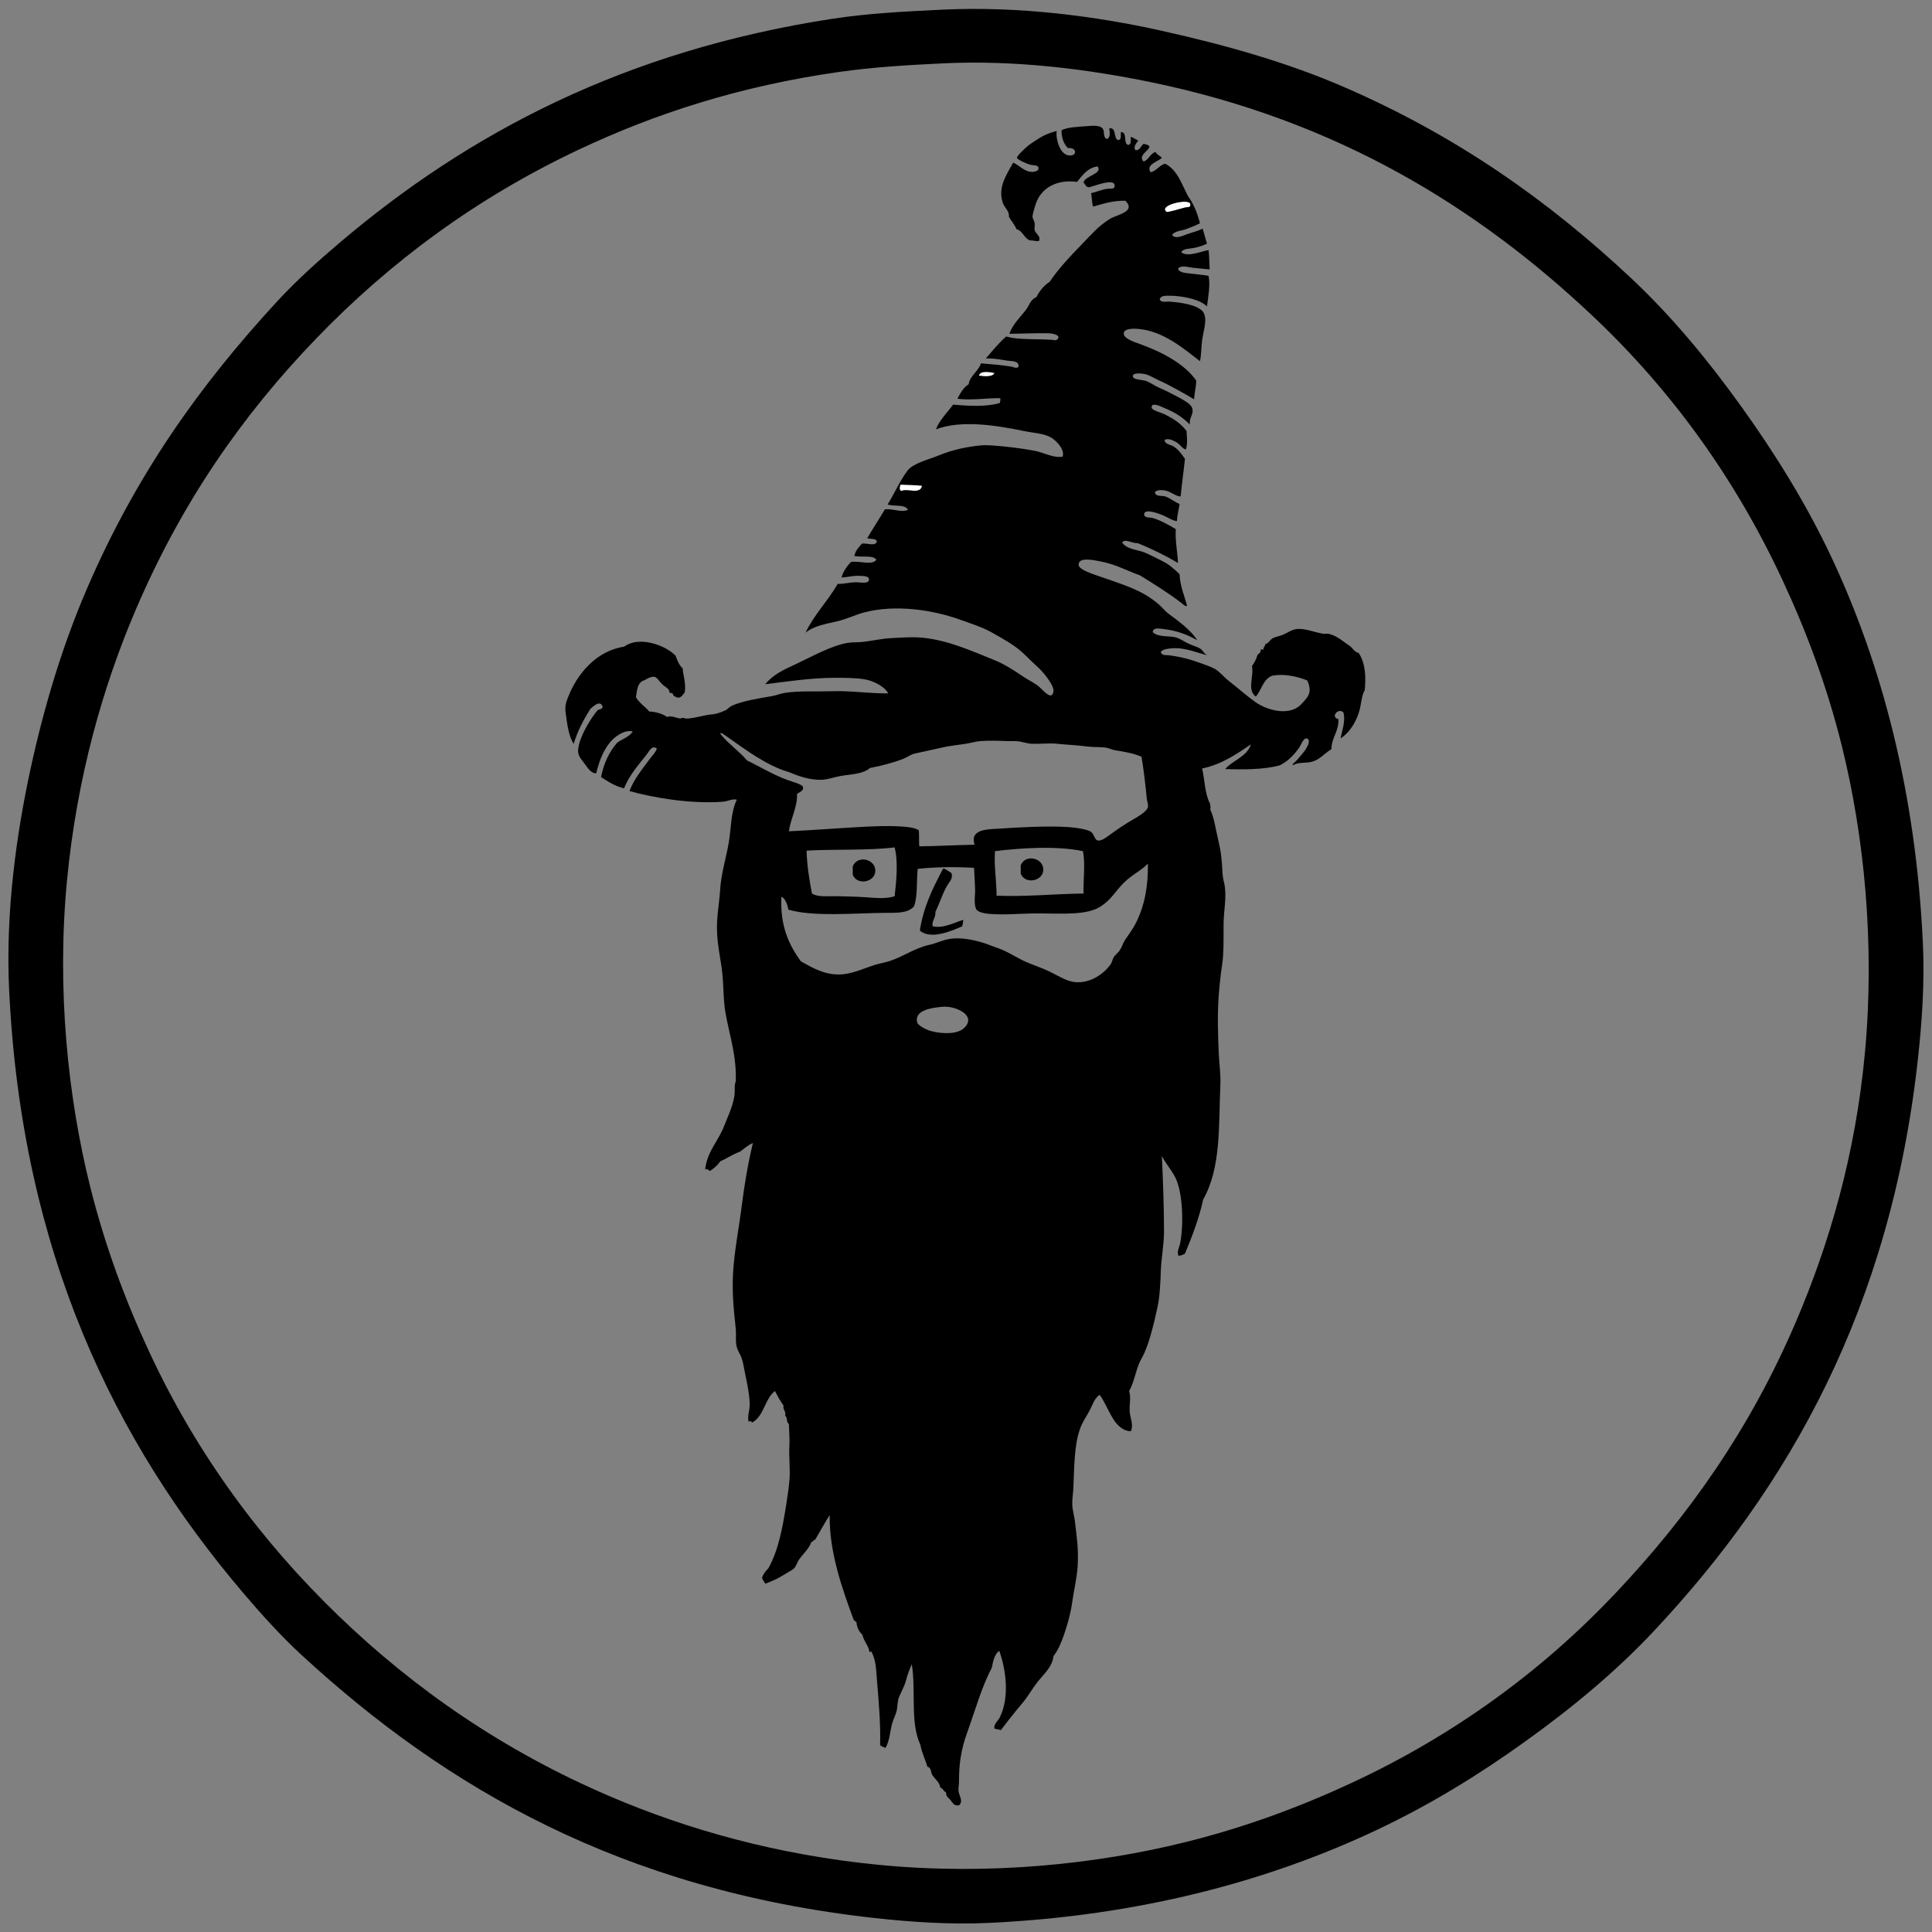
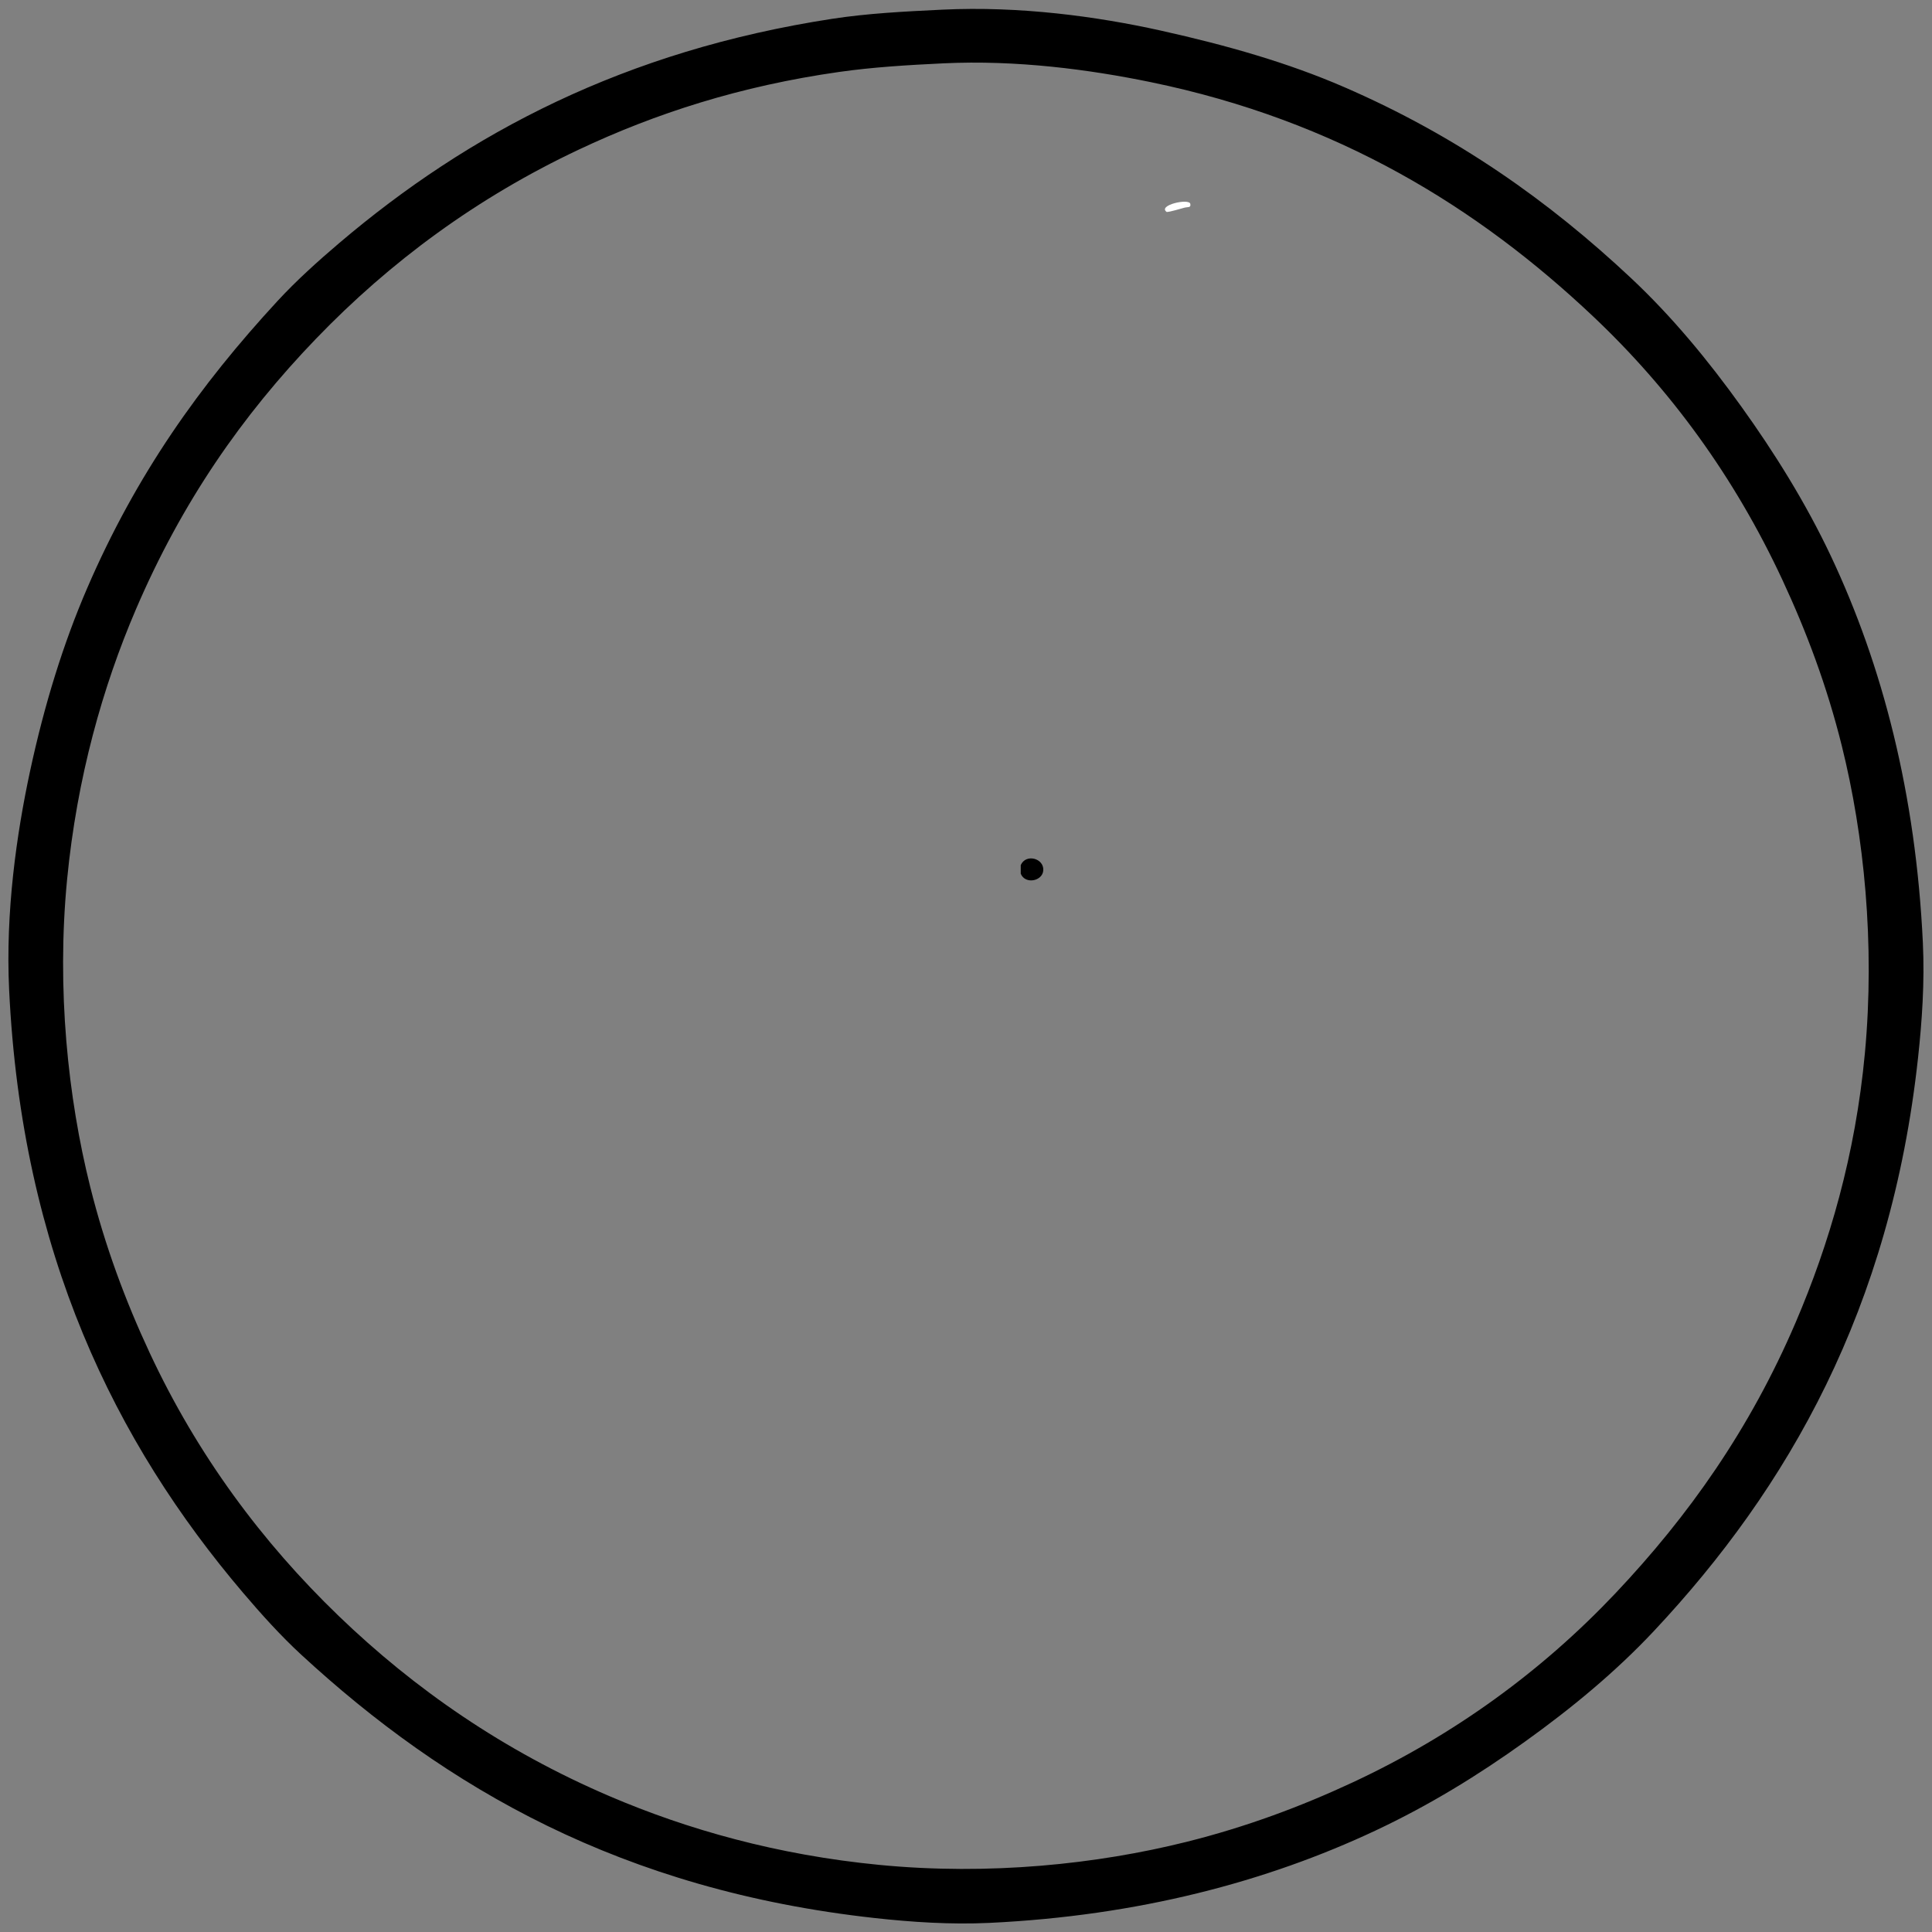
<svg xmlns="http://www.w3.org/2000/svg" version="1.1" id="Layer_1" x="0px" y="0px" width="864.002px" height="864.002px" viewBox="0 0 864.002 864.002" enable-background="new 0 0 864.002 864.002" xml:space="preserve">
  <rect x="0" y="0" width="864.002" height="864.002" fill="#808080" stroke="none" />
  <path fill-rule="evenodd" clip-rule="evenodd" d="M421.441,4.32c34.643-1.649,69.102,3.009,97.68,9.36  c29.995,6.666,57.083,14.482,81.84,25.2c50.545,21.883,91.684,51.008,128.4,85.44c18.431,17.284,34.553,36.852,49.44,57.6  c14.546,20.272,28.688,42.773,40.08,66.96c22.969,48.764,37.888,106.062,41.04,172.8c0.829,17.561-0.384,35.002-2.16,51.36  c-12.193,112.264-58.095,192.354-118.08,256.32c-17.201,18.342-36.808,34.521-57.601,49.44  c-20.944,15.028-42.701,28.432-66.96,39.84c-48.655,22.883-106.128,38.116-172.561,41.28c-17.45,0.831-34.928-0.349-51.36-2.16  c-112.923-12.449-191.868-58.135-256.561-117.84c-9.128-8.425-17.747-17.99-25.92-27.601C51.639,645.197,9.692,560.407,4.08,442.561  c-1.65-34.645,3.287-69.406,9.36-97.68c6.451-30.037,14.985-57.337,25.44-81.601c22.061-51.198,50.613-91.163,85.2-128.64  c8.417-9.121,18.026-17.778,27.6-25.92C209.525,59.532,279.392,22.646,372.241,8.4C387.869,6.002,404.138,5.144,421.441,4.32z   M375.361,32.16c-44.306,6.291-82.143,18.527-116.64,34.8c-45.503,21.465-84.288,50.146-117.36,84.48  c-33.127,34.391-60.084,73.191-80.64,121.2C45.977,307.074,34.427,347.619,30,393.361c-4.747,49.052,0.389,97.521,10.32,137.28  c6.67,26.704,15.797,51.167,26.64,74.4c21.299,45.64,50.228,84.606,84.48,117.601c33.935,32.688,73.809,60.352,121.2,80.64  c34.733,14.869,74.945,26.29,120.72,30.721c49.009,4.743,97.195-0.306,137.28-10.32c26.82-6.7,51.298-15.858,74.4-26.64  c45.603-21.283,84.782-50.019,117.36-84.48c32.732-34.626,60.149-73.35,80.641-121.2c14.975-34.97,26.725-74.828,30.96-120.48  c4.551-49.061-0.396-97.3-10.32-137.28c-6.682-26.915-15.892-51.332-26.64-74.4c-21.397-45.923-49.978-84.985-84.48-117.601  C660.965,92.827,598.174,53.941,514.561,36.72c-27.296-5.622-59.892-9.959-92.64-8.4C405.458,29.104,390.156,30.06,375.361,32.16z" />
  <path fill-rule="evenodd" clip-rule="evenodd" fill="#FFFFFF" d="M521.761,94.8c-4.273-3.021,10.082-6.275,10.561-3.6  c0.322,1.803-1.047,1.275-2.641,1.68C527.34,93.475,523.624,94.716,521.761,94.8z" />
-   <path fill-rule="evenodd" clip-rule="evenodd" fill="#FFFFFF" d="M444.721,166.8c-0.65,1.932-4.844,1.526-6.96,1.2  C438.401,165.371,443.296,166.539,444.721,166.8z" />
-   <path fill-rule="evenodd" clip-rule="evenodd" fill="#FFFFFF" d="M412.321,217.2c-0.627,4.174-6.533,1.024-9.36,2.4  c-0.877-0.737-0.689-1.801-0.24-2.88C405.735,216.772,409.787,216.967,412.321,217.2z" />
  <path fill-rule="evenodd" clip-rule="evenodd" d="M456.48,390.721c0-1.28,0-2.56,0-3.84c2.318-5.285,10.502-3.021,10.08,2.4  C466.188,394.077,458.462,395.623,456.48,390.721z" />
-   <path fill-rule="evenodd" clip-rule="evenodd" d="M381.361,391.201c0-1.28,0-2.56,0-3.84c2.318-5.285,10.501-3.021,10.08,2.4  C391.068,394.557,383.342,396.103,381.361,391.201z" />
-   <path fill-rule="evenodd" clip-rule="evenodd" d="M417.121,414.241c4.765,1.1,9.626-1.687,13.68-2.88  c-0.075,1.045-0.277,1.963-0.48,2.88c-4.57,2.031-14.114,6.159-18.96,1.92c1.656-10.744,5.833-18.967,10.08-27.12  c0.084-0.315,0.422-0.378,0.48-0.72c1.327,0.593,2.495,1.345,3.6,2.16c0.713,2.366-0.684,3.454-1.92,5.52  c-2.133,3.566-3.441,8.094-5.28,11.76C418.588,410.453,416.489,411.976,417.121,414.241z" />
-   <path fill-rule="evenodd" clip-rule="evenodd" d="M494.881,62.16c1.822-0.374,1.411-3.021,1.2-4.8  c3.398-0.359,1.737,4.343,3.84,5.28c2.011,0.049,1-2.648,1.44-3.6c2.931,0.029,0.816,5.103,3.12,5.76  c1.546-0.054,1.174-2.025,1.199-3.6c1.309,0.372,2.204,1.156,3.36,1.68c-0.701,1.122-2.484,2.681-1.2,4.32  c2.177,0.016,2.304-2.017,3.601-2.88c7.272,1.395-3.723,4.281,0,7.92c2.374-0.826,2.897-3.502,5.279-4.32  c0.589,1.252,1.98,1.7,2.88,2.64c-1.722,1.792-7.365,2.98-5.04,6.48c2.76-0.681,3.809-3.072,6.48-3.84  c5.552,2.769,7.418,9.222,10.32,14.64c2.462,3.298,4.074,7.445,5.279,12c-1.833,0.958-4.038,1.828-6.239,2.64  c-2.199,0.811-4.988,0.71-6.24,2.64c1.686,2.003,4.862,0.209,6.96-0.48c2.423-0.796,4.968-1.457,6.72-2.4  c0.626,2.254,1.285,4.475,1.92,6.72c-1.549,0.8-3.581,1.462-5.76,1.92c-2.043,0.43-4.763,0.18-5.76,1.92  c2.928,2.333,8.587-0.35,12.24-0.96c0.37,3.098,0.289,5.492,0.479,8.64c-2.206-0.231-4.9-0.452-7.439-0.72  c-2.294-0.243-5.378-1.435-6.721,0.48c0.84,1.952,4.002,1.842,6.24,2.16c2.589,0.367,5.242,0.518,7.44,0.96  c0.857,4.284-0.175,9.373-0.721,13.68c-2.988-3.159-11.053-4.822-17.04-4.8c-1.375,0.005-3.73-0.091-4.08,1.68  c0.683,1.604,2.929,0.846,4.32,0.96c5.512,0.453,11.94,1.334,14.88,4.32c2.431,3.239,0.378,8.217-0.239,12.96  c-0.451,3.459-0.337,6.665-0.961,9.36c-6.843-5.226-16.038-13.345-27.359-14.4c-3.144-0.292-6.581-0.082-6.721,1.92  c-0.169,2.437,5.083,4.036,7.2,4.8c10.01,3.616,19.924,8.859,25.2,16.32c-0.062,3.243-0.802,5.4-0.96,8.4  c-4.195-2.429-10.065-5.92-15.6-8.4c-2.024-0.907-3.915-2.117-5.521-2.64c-1.322-0.431-5.92-1.125-6.24,0.48  c-0.398,2.001,4.25,1.721,6,2.4c1.784,0.691,3.59,2.019,5.521,2.88c1.709,0.763,3.45,1.51,5.52,2.64  c3.328,1.818,9.082,4.237,9.601,6.96c0.495,2.602-1.493,3.774-1.2,6.96c-3.223-3.312-6.61-5.411-11.521-7.44  c-0.66-0.273-5.928-3.054-5.52,0c0.14,1.043,4.616,2.323,5.28,2.64c4.294,2.047,7.561,4.139,10.319,7.68  c0.082,2.823,0.604,5.014-0.239,8.16c-1.164,0.346-2.539-2.083-4.32-3.12c-1.605-0.935-3.958-1.956-5.28-0.96  c0.296,2.057,2.795,2.027,4.08,2.88c2.183,1.449,3.608,3.438,5.04,5.52c-0.459,4.802-1.47,11.603-1.92,16.8  c-1.836,0.164-4.456-2.205-6.96-2.64c-1.332-0.231-3.623-0.404-4.56,0.72c0.312,2.243,3.071,1.443,4.56,1.92  c2.416,0.774,4.407,2.634,6.48,3.36c-0.346,2.615-1.053,4.868-1.2,7.68c-2.148-0.182-4.166-1.821-6.96-2.88  c-1.277-0.484-7.476-2.879-7.681-0.24c-0.139,1.791,2.661,1.435,3.601,1.68c3.354,0.877,7.808,3.374,10.56,5.04  c-0.4,4.983,0.823,10.688,0.96,15.12c-5.619-3.341-11.652-6.268-18-8.88c-2.501,0.242-5.706-2.221-6.96-0.24  c2.289,3.22,6.842,3.071,10.32,4.56c2.292,0.981,5.023,2.397,7.439,3.6c3.246,1.615,5.504,3.585,7.921,6  c0.249,5.591,2.177,9.503,3.359,14.16c-0.852,0.386-1.75-0.693-2.399-1.2c-5.561-4.331-12.522-8.644-18.721-12.48  c-5.294-1.814-10.777-4.958-17.76-6.24c-2.418-0.444-9.953-2.231-9.6,1.68c0.189,2.102,6.568,4.06,8.64,4.8  c10.31,3.686,19.529,6.072,27.12,12.72c1.644,1.439,2.83,3.028,4.56,4.32c4.435,3.311,9.771,7.111,12.721,11.76  c-4.112-2.298-8.769-4.291-15.36-5.04c-1.788-0.204-4.382-0.747-4.56,1.44c2.689,2.475,7.409,1.425,10.56,2.4  c1.697,0.525,3.542,1.79,5.28,2.64c1.963,0.96,4.188,1.466,5.52,2.4c1.219,0.854,1.676,2.385,3.12,2.88  c-3.898-0.822-9.942-3.566-15.6-3.12c-1.613,0.127-4.383,0.259-5.28,1.68c0.436,1.714,2.554,1.307,3.6,1.44  c5.466,0.696,10.032,1.919,15.12,3.84c1.34,0.506,3.557,1.237,5.28,2.16c2.271,1.217,4.254,3.792,6.48,5.52  c4.254,3.305,7.278,6.122,11.76,9.36c4.854,3.507,14.674,6.51,20.16,1.44c0.715-0.662,1.591-1.737,2.399-2.64  c2.114-2.359,2.312-4.928,0.721-8.4c-4.573-1.896-10.541-3.093-15.601-2.16c-4.172,1.428-4.788,6.412-7.439,9.36  c-4.022-3.169-0.785-8.653-1.681-13.68c1.006-1.395,1.854-2.945,2.4-4.8c0.38-0.9,1.663-0.897,1.439-2.4  c0.315-0.308,0.885-0.308,1.2,0c0.107-1.611,0.777-1.383,0.96-2.64c1.328-0.108,2.019-1.964,3.36-2.64  c1.126-0.567,2.85-0.867,4.32-1.44c2.158-0.841,4.031-2.465,6.72-2.64c3.497-0.228,7.647,1.528,11.52,2.16  c0.76,0.124,1.687-0.165,2.4,0c3.787,0.874,6.975,3.888,9.84,5.76c1.053,1.108,1.882,2.438,3.601,2.88  c2.965,4.658,3.239,10.465,2.64,16.56c-1.552,2.687-1.462,6.461-2.64,10.08c-1.663,5.105-4.611,9.23-8.16,11.52  c0.618-3.509,2.416-7.967,1.199-11.76c-2.579-2.006-5.725,2.426-2.159,3.12c0.217,5.737-3.06,7.98-3.12,13.44  c-3.313,1.928-5.309,4.963-9.36,5.76c-2.735,0.538-5.47-0.008-7.92,1.44c-0.467-0.507,1.199-1.518,1.92-2.4  c1.418-1.734,3.392-3.692,4.561-6c0.492-0.974,1.387-3.19-0.24-3.6c-1.49-0.375-2.751,3.234-3.36,4.08  c-2.374,3.295-4.82,5.942-8.64,7.92c-7.004,2.005-17.215,1.944-24.48,1.68c3.491-4.029,9.643-5.398,11.521-11.04  c-5.922,3.999-12.939,8.98-21.84,10.8c1.224,5.262,1.171,11.372,3.6,15.84c-0.111,1.12,0.473,1.542,0,2.4  c1.805,3.744,2.456,8.954,3.6,13.68c1.25,5.164,1.66,8.967,1.92,14.88c0.102,2.303,0.697,3.938,0.96,5.52  c0.916,5.504-0.437,11.476-0.479,17.04c-0.042,5.41,0.09,9.082-0.24,14.64c-0.15,2.538-0.663,5.086-0.96,7.681  c-0.386,3.377-0.692,5.953-0.96,9.6c-0.641,8.729-0.376,17.586,0,26.16c0.203,4.646,0.942,9.328,0.72,14.16  c-0.817,17.785,0.437,36.808-7.68,51.12c-1.729,8.116-5.013,16.742-8.16,24.239c-0.811,0.47-1.669,0.891-2.88,0.961  c-0.831-1.908,0.321-3.599,0.72-5.521c1.553-7.484,1.414-22.506-2.16-29.521c-1.805-3.542-4.37-6.266-6-9.6  c0.528,11.418,0.938,22.715,0.96,33.84c0.012,5.691-1.247,11.819-1.439,17.761c-0.133,4.096-0.386,10.983-1.44,15.84  c-1.405,6.473-3.375,15.081-6,20.88c-0.703,1.554-1.734,3.095-2.399,4.8c-1.541,3.948-2.244,8.304-4.32,12  c0.947,2.985,0.04,6.05,0.24,9.12c0.194,2.989,1.879,6.145,0.479,8.88c-7.779-0.506-9.742-10.785-13.92-16.319  c-2.438,1.629-3.197,4.672-4.56,7.199c-1.341,2.487-3.043,4.878-4.08,7.681c-2.742,7.411-2.679,17.076-3.12,27.12  c-0.101,2.284-0.536,4.573-0.48,6.96c0.059,2.479,0.9,5.028,1.2,7.68c0.714,6.308,1.717,12.462,1.2,20.16  c-0.362,5.399-1.709,10.769-2.4,15.84c-0.699,5.133-2.146,10.133-3.6,14.4c-1.203,3.532-2.626,7.036-4.8,9.84  c-0.549,4.771-3.953,7.624-6.72,11.04c-2.323,2.867-4.192,6.166-6.48,9.12c-1.119,1.445-2.432,2.83-3.6,4.319  c-2.32,2.959-4.468,5.544-6.721,8.641c-0.742-0.458-2.018-0.382-2.88-0.721c-0.393-2.068,1.48-3.205,2.4-5.039  c4.397-8.773,2.853-21.139-0.24-29.761c-2.126,1.554-2.753,4.607-3.36,7.681c-4.504,8.402-7.369,18.913-11.04,29.04  c-2.795,7.711-3.652,14.467-3.6,21.84c0.01,1.331-0.306,2.676-0.24,3.84c0.134,2.387,2.384,4.763,0.24,6.72  c-2.315,0.231-2.408-0.688-3.84-2.399c-0.96-1.148-2.026-1.544-1.92-3.36c-1.184-0.502-1.656-2.149-2.64-2.16  c-0.145-2.425-2.611-4.006-3.6-5.76c-0.651-1.154-0.374-3.294-2.16-3.6c-0.896-3.357-2.388-5.854-3.12-9.841  c-4.671-9.818-1.896-24.341-3.84-36c-1.069,2.448-1.833,4.479-2.64,7.44c-0.721,2.644-2.076,4.77-3.12,7.439  c-0.693,1.772-0.546,3.888-0.96,5.761c-0.466,2.106-1.629,4.138-2.16,6.239c-0.901,3.564-1,7.358-2.88,10.561  c-0.793-0.406-1.763-0.637-2.4-1.2c0.255-10.032-0.615-19.328-1.44-29.52c-0.383-4.736-0.415-8.446-2.4-12.24  c-0.058-0.619-0.413,0.329-0.96,0c-0.16-2.499-2.564-4.783-3.12-7.681c-1.66-1.332-2.583-3.825-2.64-5.52  c-0.387-0.333-0.76-0.68-1.2-0.96c-5.011-13.598-11.031-30.165-10.8-47.04c-2.194,3.551-4.645,7.905-6.48,11.04  c-0.952-0.072-0.685,1.075-1.68,0.96c-0.965,2.972-3.598,5.227-5.52,7.92c-0.856,1.199-1.295,3.065-2.4,4.08  c-0.747,0.686-2.621,1.623-3.84,2.4c-2.904,1.852-5.536,3.104-8.88,4.319c-0.461-0.745-1.431-2.239-1.44-2.64  c0.573-1.827,1.718-3.083,2.88-4.32c4.404-8.016,6.251-17.661,7.92-28.32c0.549-3.503,1.114-7.255,1.44-10.8  c0.487-5.291-0.345-10.593,0-15.84c0.177-2.695-0.158-6.367-0.24-9.6c-1.254-0.506-0.518-3.003-1.68-3.601  c0.507-2.267-1.093-2.427-0.72-4.56c-1.355-1.863-2.539-4.023-3.84-6.48c-4.624,3.537-4.895,11.426-10.32,14.16  c-0.056-0.893-0.851-0.673-1.44-0.479c-0.681-2.433,0.528-4.956,0.48-7.681c-0.105-5.953-1.906-12.471-2.88-18  c-0.152-0.86-0.476-1.872-0.72-2.64c-0.601-1.887-2.016-3.578-2.4-6c-0.343-2.16,0.008-4.778-0.24-7.2  c-0.793-7.745-1.734-15.561-1.2-24.96c0.567-9.968,2.603-19.912,3.84-29.76c1.213-9.652,2.812-19.167,5.04-28.32  c-1.915,0.663-3.897,2.427-5.76,3.84c-3.937,1.426-5.749,3.032-8.88,4.32c-1.146,1.813-2.808,3.111-4.56,4.319  c-0.716-0.377-1.289-1.163-2.16-0.72c0.88-7.972,5.838-12.628,8.4-19.2c1.593-4.087,3.592-8.055,4.56-12.96  c0.65-3.297-0.198-4.684,0.72-7.2c0.452-11.272-2.82-20.729-4.56-30.479c-1.033-5.792-0.814-11.818-1.44-17.76  c-0.661-6.283-2.266-12.549-2.4-19.681c-0.114-6.087,1.005-11.33,1.44-18c0.466-7.14,2.637-13.863,3.84-20.88  c1.131-6.599,0.846-13.433,3.6-19.2c-2.476-0.425-3.636,0.754-6.48,0.96c-14.527,1.053-31.443-1.935-41.52-4.8  c2.152-5.637,5.766-9.796,9.12-14.4c1.051-1.443,2.518-2.768,3.12-4.56c-2.169-1.892-3.573,1.391-4.56,2.64  c-3.49,4.416-7.986,9.493-10.08,15.12c-4.138-0.982-7.188-3.052-10.32-5.04c1.24-6.28,3.697-11.343,7.2-15.36  c2.286-1.714,5.449-2.552,6.96-5.04c-3.082-0.816-6.349,1.345-8.16,2.88c-4.243,3.599-6.755,9.756-8.16,15.84  c-2.473,0.036-3.795-2.497-5.76-5.04c-1.985-2.57-2.982-3.755-1.92-7.92c1.359-5.331,5.63-12.157,8.4-15.36  c0.87-0.331,2.019-0.381,2.16-1.44c-1.09-3.359-4.366,0-5.52,0.96c-2.943,4.737-5.652,9.708-7.44,15.6  c-2.208-3.14-2.931-8.939-3.6-13.92c-0.435-3.234,0.313-4.941,1.2-7.2c3.958-10.083,12.509-20.492,24.96-22.32  c6.729-5.002,18.676-0.613,23.04,4.08c0.701,2.171,1.872,4.634,3.12,5.52c0.222,3.354,1.58,6.697,0.96,10.8  c-1.305,1.804-2.357,3.514-5.04,1.44c-0.239-0.184-0.102-0.676-0.48-0.96c-0.311-0.233-1.085-0.122-1.2-0.24  c-0.217-0.224-0.19-1.078-0.48-1.44c-0.694-0.869-1.953-1.464-2.88-2.4c-2.749-2.774-2.51-4.346-6.48-2.64  c-0.304,0.131-0.73,0.523-1.2,0.72c-1.055,0.443-1.747,0.507-2.64,1.92c-0.952,1.506-1.122,3.978-1.44,5.76  c1.47,2.69,4.119,4.201,6,6.48c1.995-0.148,6.149,0.988,7.92,2.4c1.875-0.756,3.754,0.367,6,0.72c0.982-0.737,1.886,0.045,2.88,0  c3.788-0.172,7.738-1.638,11.52-1.92c1.83-0.136,4.06-1.052,5.52-1.68c1.085-0.467,1.899-1.605,3.12-2.16  c4.704-2.138,11.577-3.18,18-4.32c1.907-0.338,3.902-1.164,5.76-1.44c6.535-0.971,14.323-0.487,21.12-0.72  c8.392-0.287,16.884,1.094,24.96,0.96c-1.426-2.998-6.603-5.579-10.32-6.24c-3.943-0.702-8.96-0.716-13.2-0.72  c-10.826-0.012-22.133,1.716-31.44,2.88c3.367-4.263,8.208-6.483,13.92-9.12c6.451-2.978,15.343-8.064,22.8-9.36  c2.303-0.4,4.759-0.191,7.2-0.48c4.099-0.486,8.252-1.475,12.72-1.68c5.069-0.233,9.59-0.688,15.12,0  c11.264,1.401,21.419,6.149,30.72,9.84c4.111,1.631,8.74,4.539,12.96,7.44c1.67,1.148,3.844,2.169,6.24,3.84  c2.093,1.459,6.532,7.607,7.2,2.64c0.261-1.941-2.221-5.366-4.08-7.68c-1.493-1.858-3.455-3.584-5.28-5.28  c-1.776-1.65-3.451-3.489-5.28-5.04c-3.626-3.075-8.224-5.606-12.72-8.16c-4.264-2.422-9.591-4.119-14.88-6  c-11.799-4.197-28.345-6.729-42.24-3.12c-3.968,1.031-8.13,3.081-12.48,4.08c-5.166,1.187-10.344,2.048-13.92,5.04  c3.896-8.184,9.996-14.164,14.4-21.84c2.93,0.082,5.121-0.707,8.4-0.72c1.897-0.007,6.099,1.025,5.52-1.68  c-0.272-1.275-3.472-1.174-4.8-1.2c-2.79-0.055-5.193,0.729-7.44,0.72c0.889-2.872,2.437-5.083,4.32-6.96  c4.007-0.508,9.397,1.71,11.28-0.96c-1.337-2.177-6.447-0.974-9.84-1.68c0.473-2.487,2.044-3.876,3.36-5.52  c2.285-0.37,6.063,1.413,6.72-0.96c-0.41-1.51-2.838-1.002-4.32-1.44c2.544-4.416,5.337-8.583,7.92-12.96  c3.613-0.366,7.311,1.586,10.32,0.24c-1.227-2.613-6.289-1.392-9.12-2.4c3.038-4.843,5.451-10.572,8.88-15.12  c2.52-3.343,9.711-5.028,14.4-6.96c5.704-2.35,12.152-3.719,18.24-4.32c1.52-0.15,3.361-0.112,5.04,0  c6.09,0.408,13.539,1.302,19.2,2.4c4.312,0.836,8.246,3.298,12.48,2.64c1.162-3.093-2.8-7.263-5.28-8.64  c-3.295-1.829-7.264-1.86-12.24-2.88c-11.581-2.374-27.484-5.089-39.12-0.72c1.783-4.457,5.065-7.415,7.68-11.04  c6.72,0.59,14.55,1.095,20.88-0.72c0.201-0.598,0.314-1.286,0.24-2.16c-5.515-0.144-12.991,1.067-19.201,0.24  c1.338-2.502,2.674-5.006,5.041-6.48c0.446-3.581,4.298-5.762,5.52-9.36c3.749,0.297,9.288,0.806,13.44,1.44  c1.138,0.173,2.522,1.175,3.359,0c0.221-2.608-2.892-2.342-5.04-2.64c-3.029-0.421-5.919-1.119-9.6-0.96  c2.92-3.4,5.745-6.895,9.12-9.84c5.499,1.763,15.747,0.86,22.32,1.68c2.92-1.996-0.962-3.062-3.601-3.12  c-5.382-0.117-12.254,0.207-17.28,0.24c1.417-4.386,4.901-7.404,7.44-10.8c1.422-1.901,2.03-4.649,4.561-5.52  c1.466-2.854,3.38-5.259,6-6.96c4.003-5.954,9.587-11.838,15.119-17.52c3.923-4.029,6.56-7.276,11.761-10.56  c3.039-1.919,11.965-3.19,6.96-8.16c-5.736-0.056-9.99,1.37-14.4,2.64c-0.595-1.377-0.564-4.677-0.96-6  c1.922-0.392,4.75-1.589,6.96-1.92c1.965-0.294,3.611,0.37,3.601-1.44c-0.024-3.888-10.675,0.915-11.761,0.72  c-1.164-0.208-1.421-1.471-2.16-2.16c0.521-2.924,8.938-3.954,6.24-7.2c-4.585,0.774-6.721,3.999-9.12,6.96  c-8.721-1.243-15.998,2.435-18.479,9.84c-0.6,1.787-1.41,4.69-1.44,5.52c-0.037,1.01,0.75,1.829,0.96,3.12  c0.185,1.128-0.249,2.237,0,3.12c0.449,1.591,2.938,2.736,1.92,4.8c-1.176,0.3-2.915-0.413-4.08-0.24c-2.653-1.026-3.09-4.27-6-5.04  c-0.833-2.126-2.302-3.618-3.359-5.52c0.271-2.604-1.974-4.121-2.641-6c-2.424-6.828,1.156-12.192,4.561-18.24  c2.645,1.052,5.438,4.727,9.359,4.08c1.081-0.178,2.239-0.735,1.921-1.92c-0.308-1.144-1.942-0.787-3.601-1.2  c-1.495-0.373-5.839-2.25-6-3.12c-0.143-0.772,3.54-4.189,4.561-5.04c1.508-1.258,2.094-1.562,4.08-2.88  c2.823-1.875,5.01-2.977,9.119-4.08c-0.505,4.047,1.579,9.996,4.801,10.8c4.488,1.12,4.556-3.667,0.239-3.12  c-1.792-1.808-2.858-4.341-2.88-7.92c2.165-1.489,8.087-1.631,11.521-1.92c2.632-0.222,5.762-0.464,6.96,1.2  C494.143,58.909,493.103,61.137,494.881,62.16z M529.681,92.88c1.594-0.405,2.963,0.123,2.641-1.68  c-0.479-2.675-14.834,0.58-10.561,3.6C523.624,94.716,527.34,93.475,529.681,92.88z M437.761,168c2.116,0.326,6.31,0.731,6.96-1.2  C443.296,166.539,438.401,165.371,437.761,168z M402.721,216.72c-0.449,1.079-0.637,2.143,0.24,2.88  c2.827-1.376,8.733,1.773,9.36-2.4C409.787,216.967,405.735,216.772,402.721,216.72z M334.081,340.081  c5.294,2.521,11.607,6.418,18.48,8.88c1.627,0.583,6.119,1.782,6.48,2.88c0.666,2.021-2.137,2.507-2.64,3.36  c0.399,5.267-2.846,10.865-3.6,16.56c10.48-0.479,20.914-1.324,31.68-1.92c5.835-0.323,12.551-0.622,18.24-0.24  c2.893,0.194,5.88,0.332,8.16,1.68c0.275,2.591-0.015,5.067,0.24,7.2c7.423-0.054,15.516-0.547,24.72-0.72  c-2.372-7.319,6.543-6.86,11.28-7.2c6.937-0.497,20.908-1.299,30.24-0.72c3.648,0.227,9.134,1.065,10.56,2.16  c1.354,1.038,1.612,3.513,2.88,3.84c1.561,0.402,3.574-1.093,5.04-2.16c4.184-3.043,6.865-4.88,11.28-7.44  c1.636-0.948,5.83-3.366,6.24-5.28c0.246-1.151-0.378-2.552-0.48-3.6c-0.596-6.12-1.449-13.484-2.399-18.96  c-3.688-1.553-7.262-2.144-11.761-2.88c-1.505-0.246-2.914-1.023-4.319-1.2c-2.556-0.322-5.309-0.128-8.16-0.48  c-3.514-0.434-7.872-0.784-10.561-0.96c-0.927-0.061-1.765-0.152-2.64-0.24c-3.858-0.387-7.469,0.062-11.28,0  c-2.449-0.04-4.85-1.066-7.2-1.2c-1.22-0.069-2.518,0.069-3.84,0c-3.359-0.175-8.58-0.324-12.479,0  c-2.022,0.168-4.333,0.882-6.48,1.2c-4.025,0.596-7.574,0.986-10.56,1.68c-3.716,0.864-8.348,1.851-12,2.64  c-1.826,0.395-3.553,1.73-5.28,2.4c-4.533,1.758-9.794,3.134-14.88,4.08c-3.196,2.819-8.425,2.748-13.2,3.6  c-2.92,0.521-5.631,1.579-8.4,1.68c-4.729,0.173-9.726-1.397-13.2-2.88c-1.573-0.671-3.291-1.085-4.8-1.68  c-10.096-3.98-18.47-10.776-26.64-16.32c-0.283,0.037-0.682-0.042-0.72,0.24C325.582,332.579,330.428,335.734,334.081,340.081z   M360.721,380.401c0.105,6.139,1.229,13.327,2.4,19.2c2.891,1.788,7.198,1.057,11.76,1.2c2.861,0.09,5.837,0.121,8.64,0.24  c6.119,0.26,12.057,1.28,16.56-0.24c0.659-5.934,1.744-15.186,0-21.84C387.979,380.44,372.848,379.689,360.721,380.401z   M444.961,380.641c-0.48,6.445,0.665,12.751,0.72,19.92c12.797,0.551,27.398-0.897,38.88-0.96  c-0.154-6.009,0.847-13.155-0.239-18.96C472.669,378.146,456.16,379.245,444.961,380.641z M358.081,429.841  c5.56,3.163,11.745,6.845,19.68,5.76c4.685-0.641,9.518-2.857,13.44-4.08c2.185-0.681,4.409-1.029,6.48-1.68  c5.991-1.885,11.387-5.834,17.52-7.2c3.591-0.799,5.805-2.044,8.88-2.64c6.314-1.223,14.106,0.91,18.479,2.64  c1.907,0.754,3.974,1.389,5.761,2.16c3.612,1.56,6.889,3.757,10.319,5.28c3.286,1.458,7.347,2.741,11.04,4.56  c3.461,1.704,7.358,4.195,11.04,4.561c7.151,0.709,13.356-4.104,16.08-8.16c0.576-0.857,0.661-1.955,1.2-2.88  c0.709-1.216,2.047-2.042,2.88-3.36c0.855-1.352,1.302-3.018,2.16-4.32c1.734-2.631,3.646-5.097,5.04-7.92  c3.921-7.941,5.33-16.239,5.28-25.92c-0.014-0.146-0.036-0.284-0.24-0.24c-2.483,2.764-6.865,4.705-10.561,8.4  c-3.942,3.943-5.493,7.435-10.319,10.56c-6.312,4.088-17.157,3.12-27.84,3.12c-8.544,0-14.694,0.771-21.601,0.24  c-2.291-0.176-5.55-0.722-6.24-2.16c-1.196-2.494-0.388-6.552-0.479-8.88c-0.137-3.434-0.319-6.336-0.48-9.6  c-8.465-0.456-17.051-0.396-25.2,0.48c-0.566,5.595,0.049,12.369-1.68,16.8c-2.861,3.268-8.31,2.815-13.68,2.88  c-13.766,0.167-31.418,1.78-42.48-1.44c-0.383-2.436-1.58-5.274-3.12-5.76C348.808,414.153,352.862,422.58,358.081,429.841z   M410.161,457.201c0.343,1.391,3.95,3.262,6,3.84c5.102,1.438,11.919,1.525,14.88-1.2c6.146-5.658-3.706-10.164-9.6-9.6  C416.975,450.668,408.778,451.597,410.161,457.201z" />
</svg>